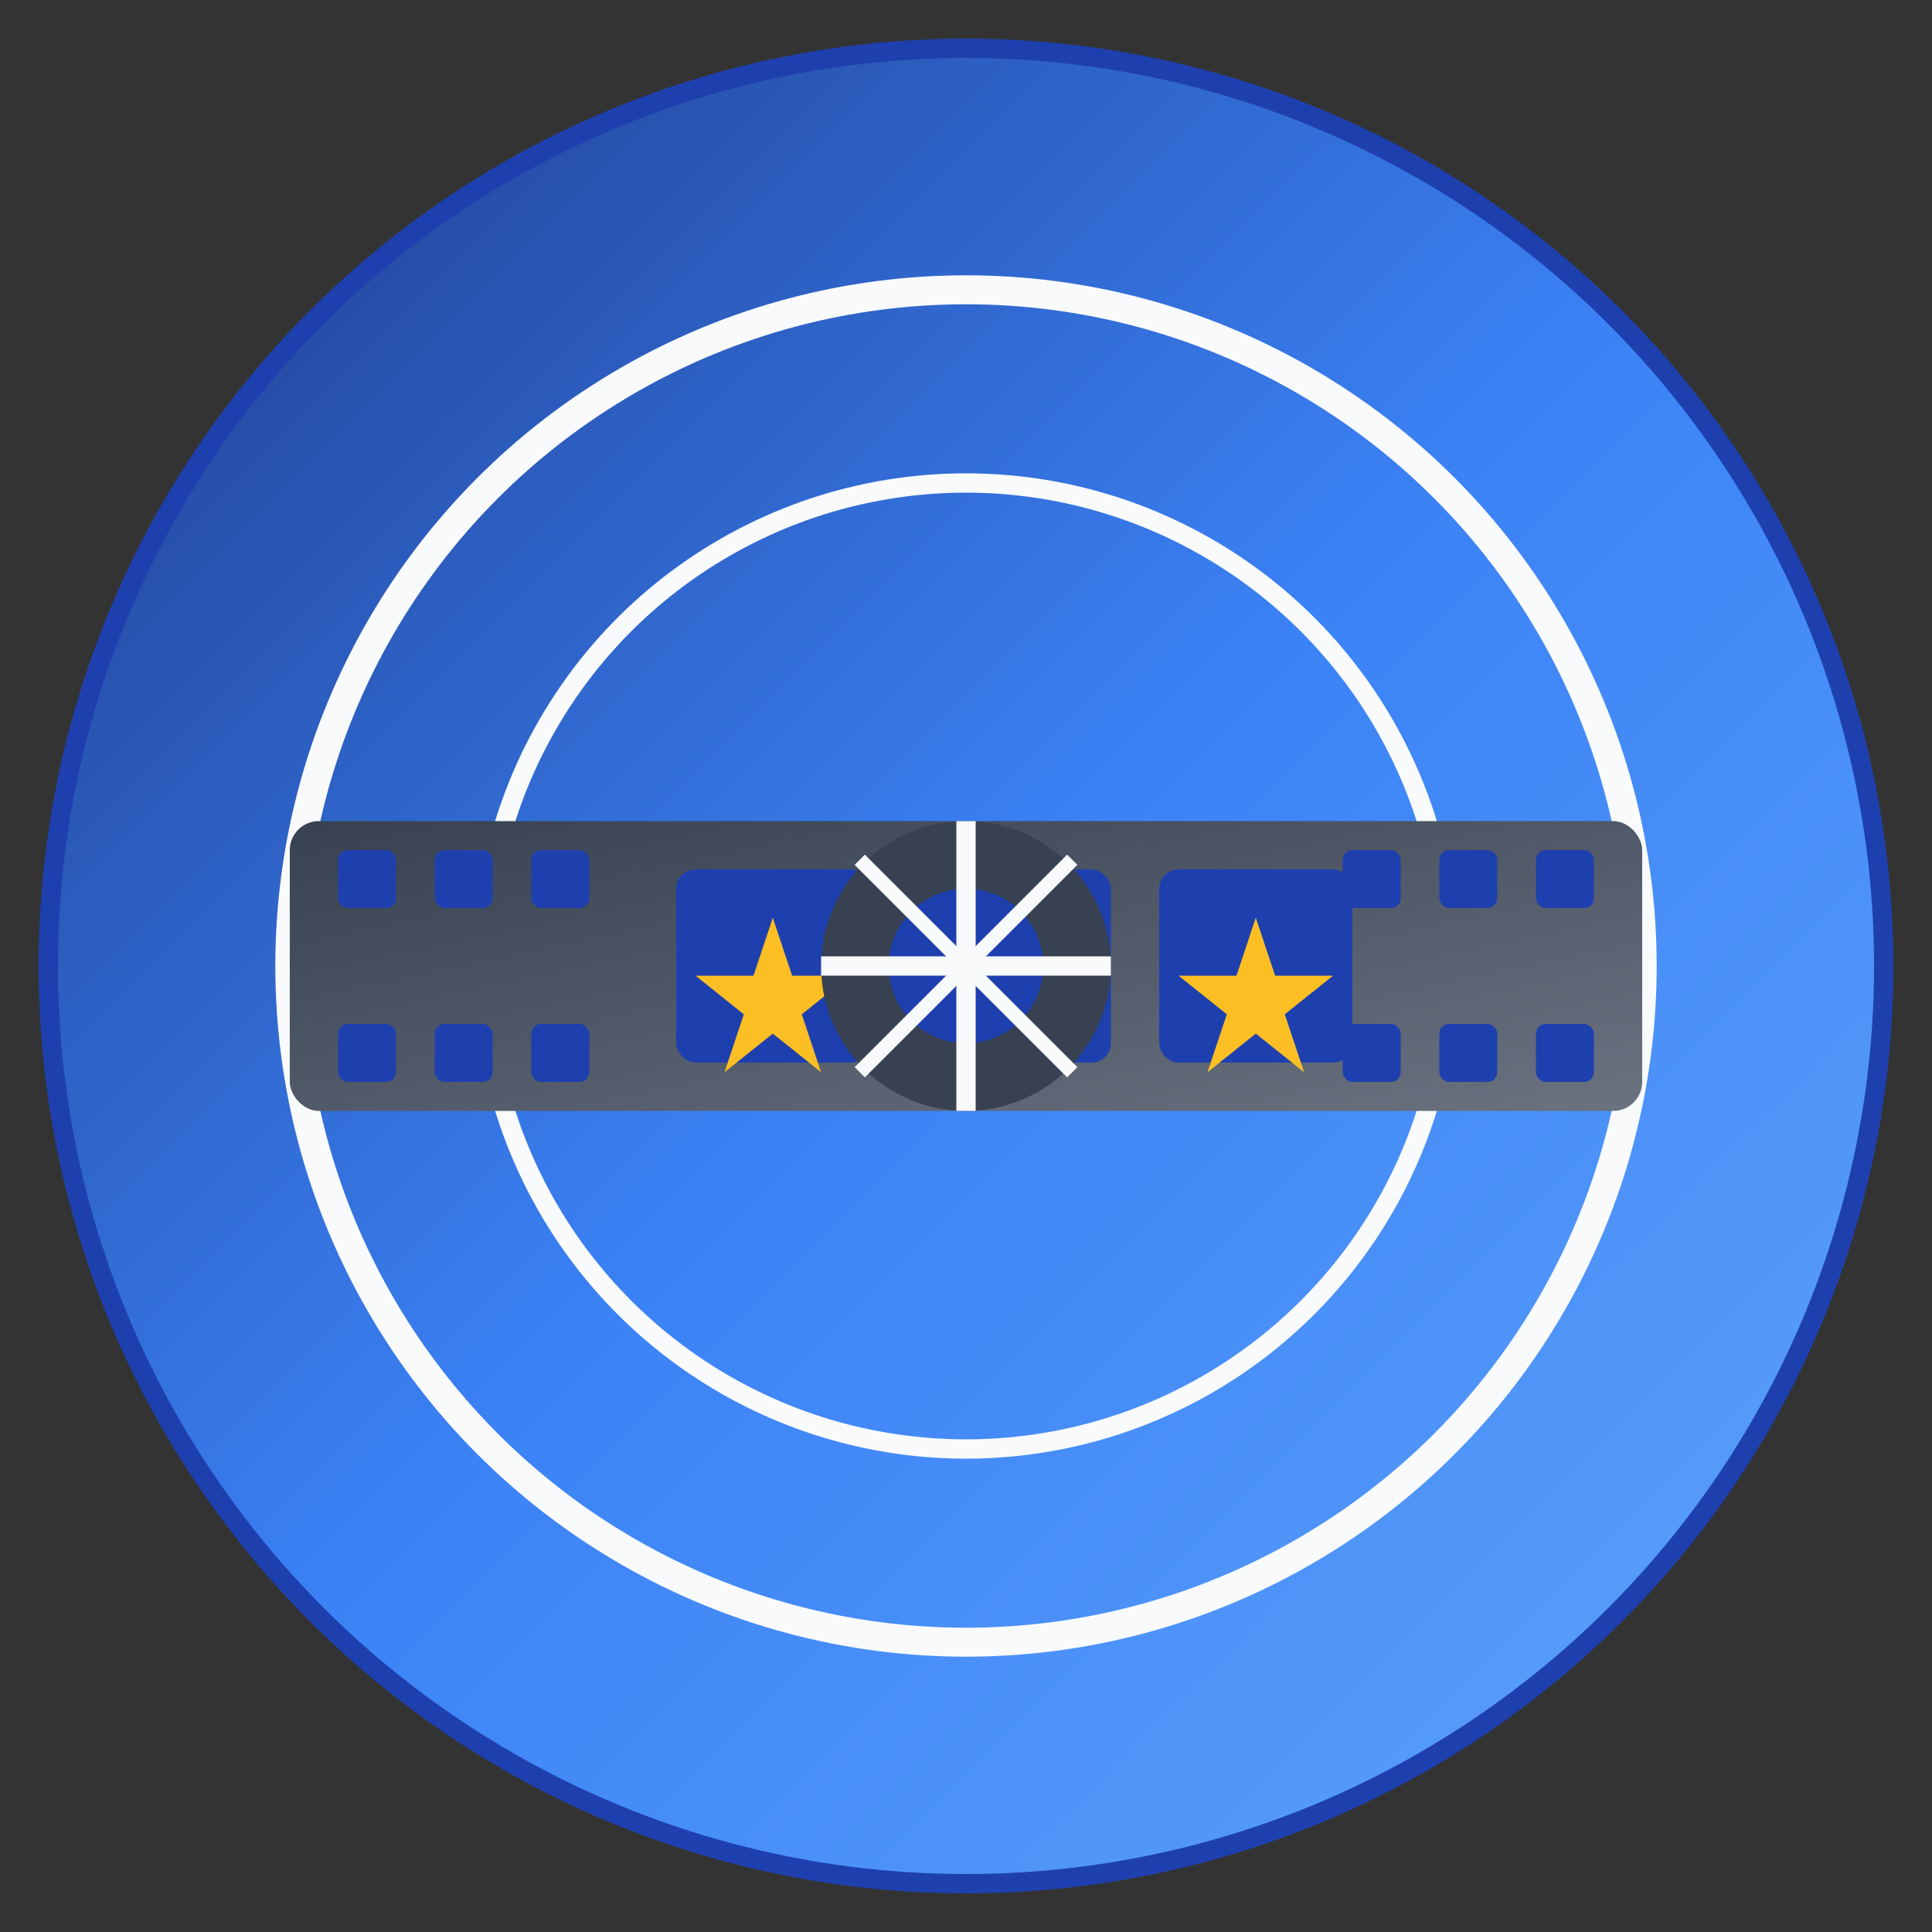
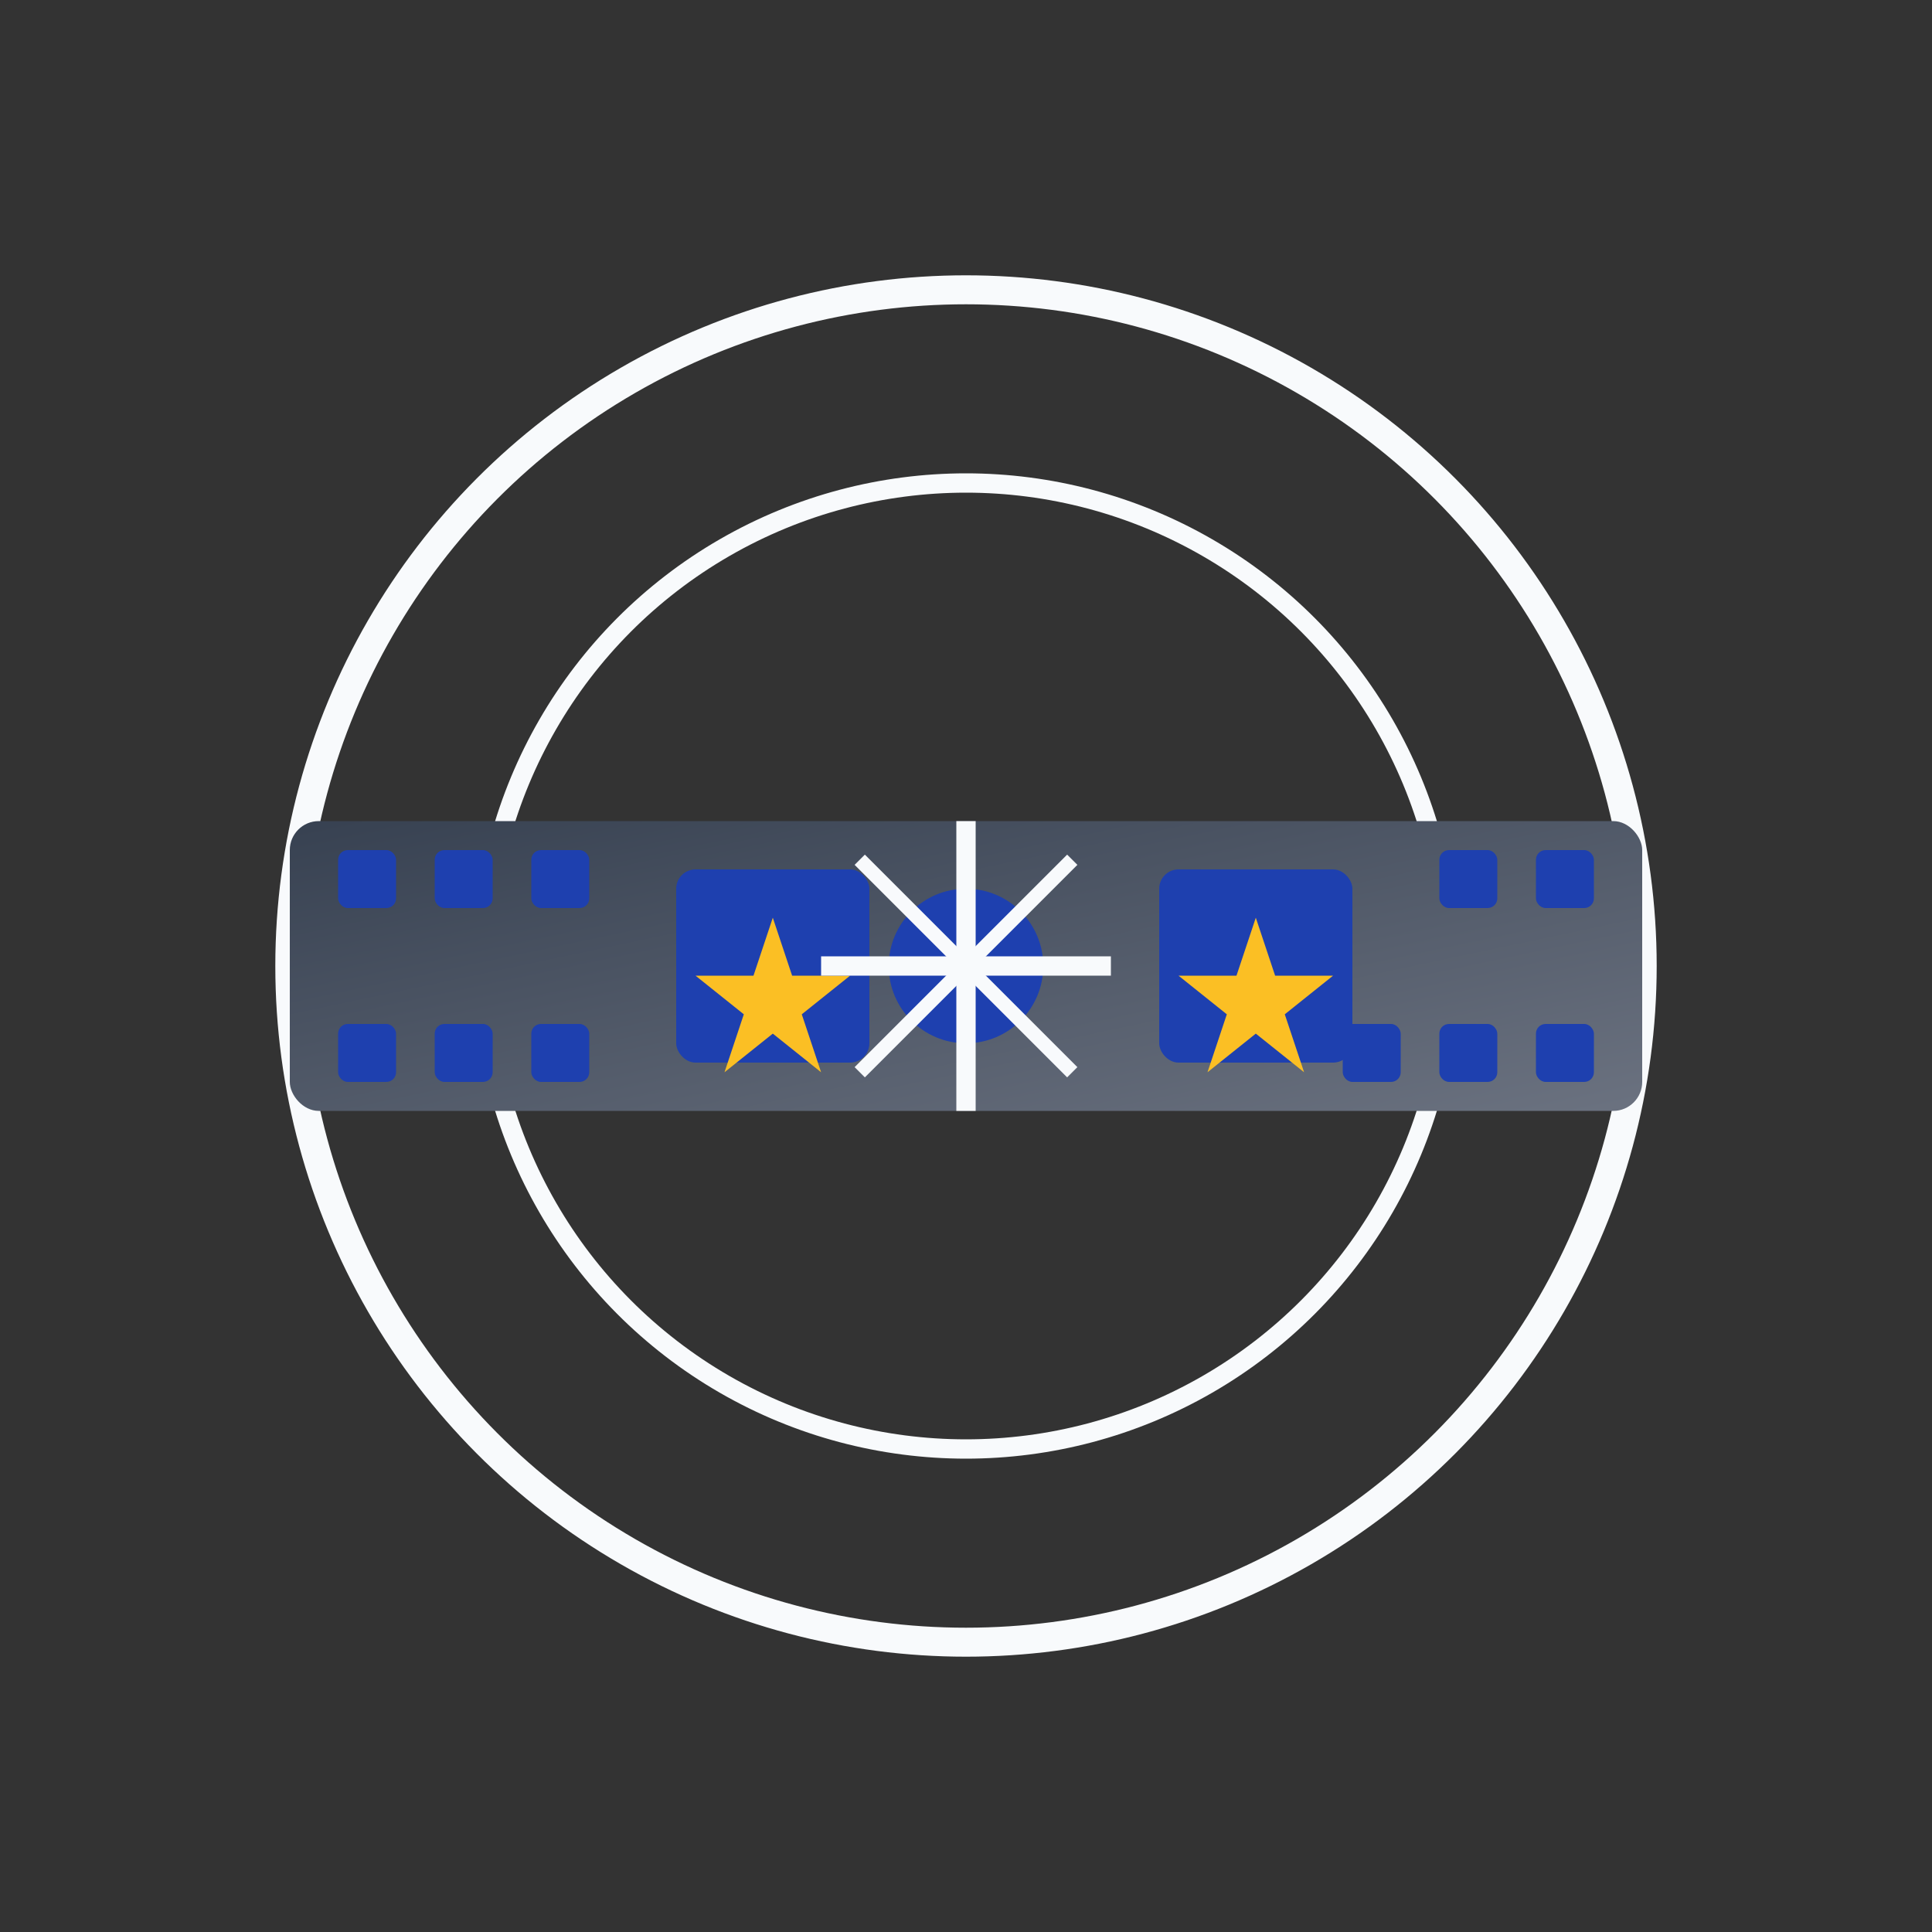
<svg xmlns="http://www.w3.org/2000/svg" viewBox="0 0 200 200" width="200" height="200">
  <rect x="0" y="0" width="200" height="200" fill="#333333" stroke="none" />
  <defs>
    <linearGradient id="skyGradient" x1="0%" y1="0%" x2="100%" y2="100%">
      <stop offset="0%" style="stop-color:#1e3a8a;stop-opacity:1" />
      <stop offset="50%" style="stop-color:#3b82f6;stop-opacity:1" />
      <stop offset="100%" style="stop-color:#60a5fa;stop-opacity:1" />
    </linearGradient>
    <linearGradient id="filmGradient" x1="0%" y1="0%" x2="100%" y2="100%">
      <stop offset="0%" style="stop-color:#374151;stop-opacity:1" />
      <stop offset="100%" style="stop-color:#6b7280;stop-opacity:1" />
    </linearGradient>
  </defs>
-   <circle cx="100" cy="100" r="95" fill="url(#skyGradient)" stroke="#1e40af" stroke-width="2" />
  <circle cx="100" cy="100" r="70" fill="none" stroke="#f8fafc" stroke-width="3" />
  <circle cx="100" cy="100" r="50" fill="none" stroke="#f8fafc" stroke-width="2" />
  <rect x="30" y="85" width="140" height="30" fill="url(#filmGradient)" rx="3" />
  <rect x="35" y="88" width="6" height="6" fill="#1e40af" rx="1" />
  <rect x="45" y="88" width="6" height="6" fill="#1e40af" rx="1" />
  <rect x="55" y="88" width="6" height="6" fill="#1e40af" rx="1" />
-   <rect x="139" y="88" width="6" height="6" fill="#1e40af" rx="1" />
  <rect x="149" y="88" width="6" height="6" fill="#1e40af" rx="1" />
  <rect x="159" y="88" width="6" height="6" fill="#1e40af" rx="1" />
  <rect x="35" y="106" width="6" height="6" fill="#1e40af" rx="1" />
  <rect x="45" y="106" width="6" height="6" fill="#1e40af" rx="1" />
  <rect x="55" y="106" width="6" height="6" fill="#1e40af" rx="1" />
  <rect x="139" y="106" width="6" height="6" fill="#1e40af" rx="1" />
  <rect x="149" y="106" width="6" height="6" fill="#1e40af" rx="1" />
  <rect x="159" y="106" width="6" height="6" fill="#1e40af" rx="1" />
  <rect x="70" y="90" width="20" height="20" fill="#1e40af" rx="2" />
-   <rect x="95" y="90" width="20" height="20" fill="#1e40af" rx="2" />
  <rect x="120" y="90" width="20" height="20" fill="#1e40af" rx="2" />
  <polygon points="80,95 82,101 88,101 83,105 85,111 80,107 75,111 77,105 72,101 78,101" fill="#fbbf24" />
-   <polygon points="105,95 107,101 113,101 108,105 110,111 105,107 100,111 102,105 97,101 103,101" fill="#fbbf24" />
  <polygon points="130,95 132,101 138,101 133,105 135,111 130,107 125,111 127,105 122,101 128,101" fill="#fbbf24" />
-   <circle cx="100" cy="100" r="15" fill="#374151" />
  <circle cx="100" cy="100" r="8" fill="#1e40af" />
  <line x1="100" y1="85" x2="100" y2="115" stroke="#f8fafc" stroke-width="2" />
  <line x1="85" y1="100" x2="115" y2="100" stroke="#f8fafc" stroke-width="2" />
  <line x1="89" y1="89" x2="111" y2="111" stroke="#f8fafc" stroke-width="1.5" />
  <line x1="111" y1="89" x2="89" y2="111" stroke="#f8fafc" stroke-width="1.5" />
</svg>